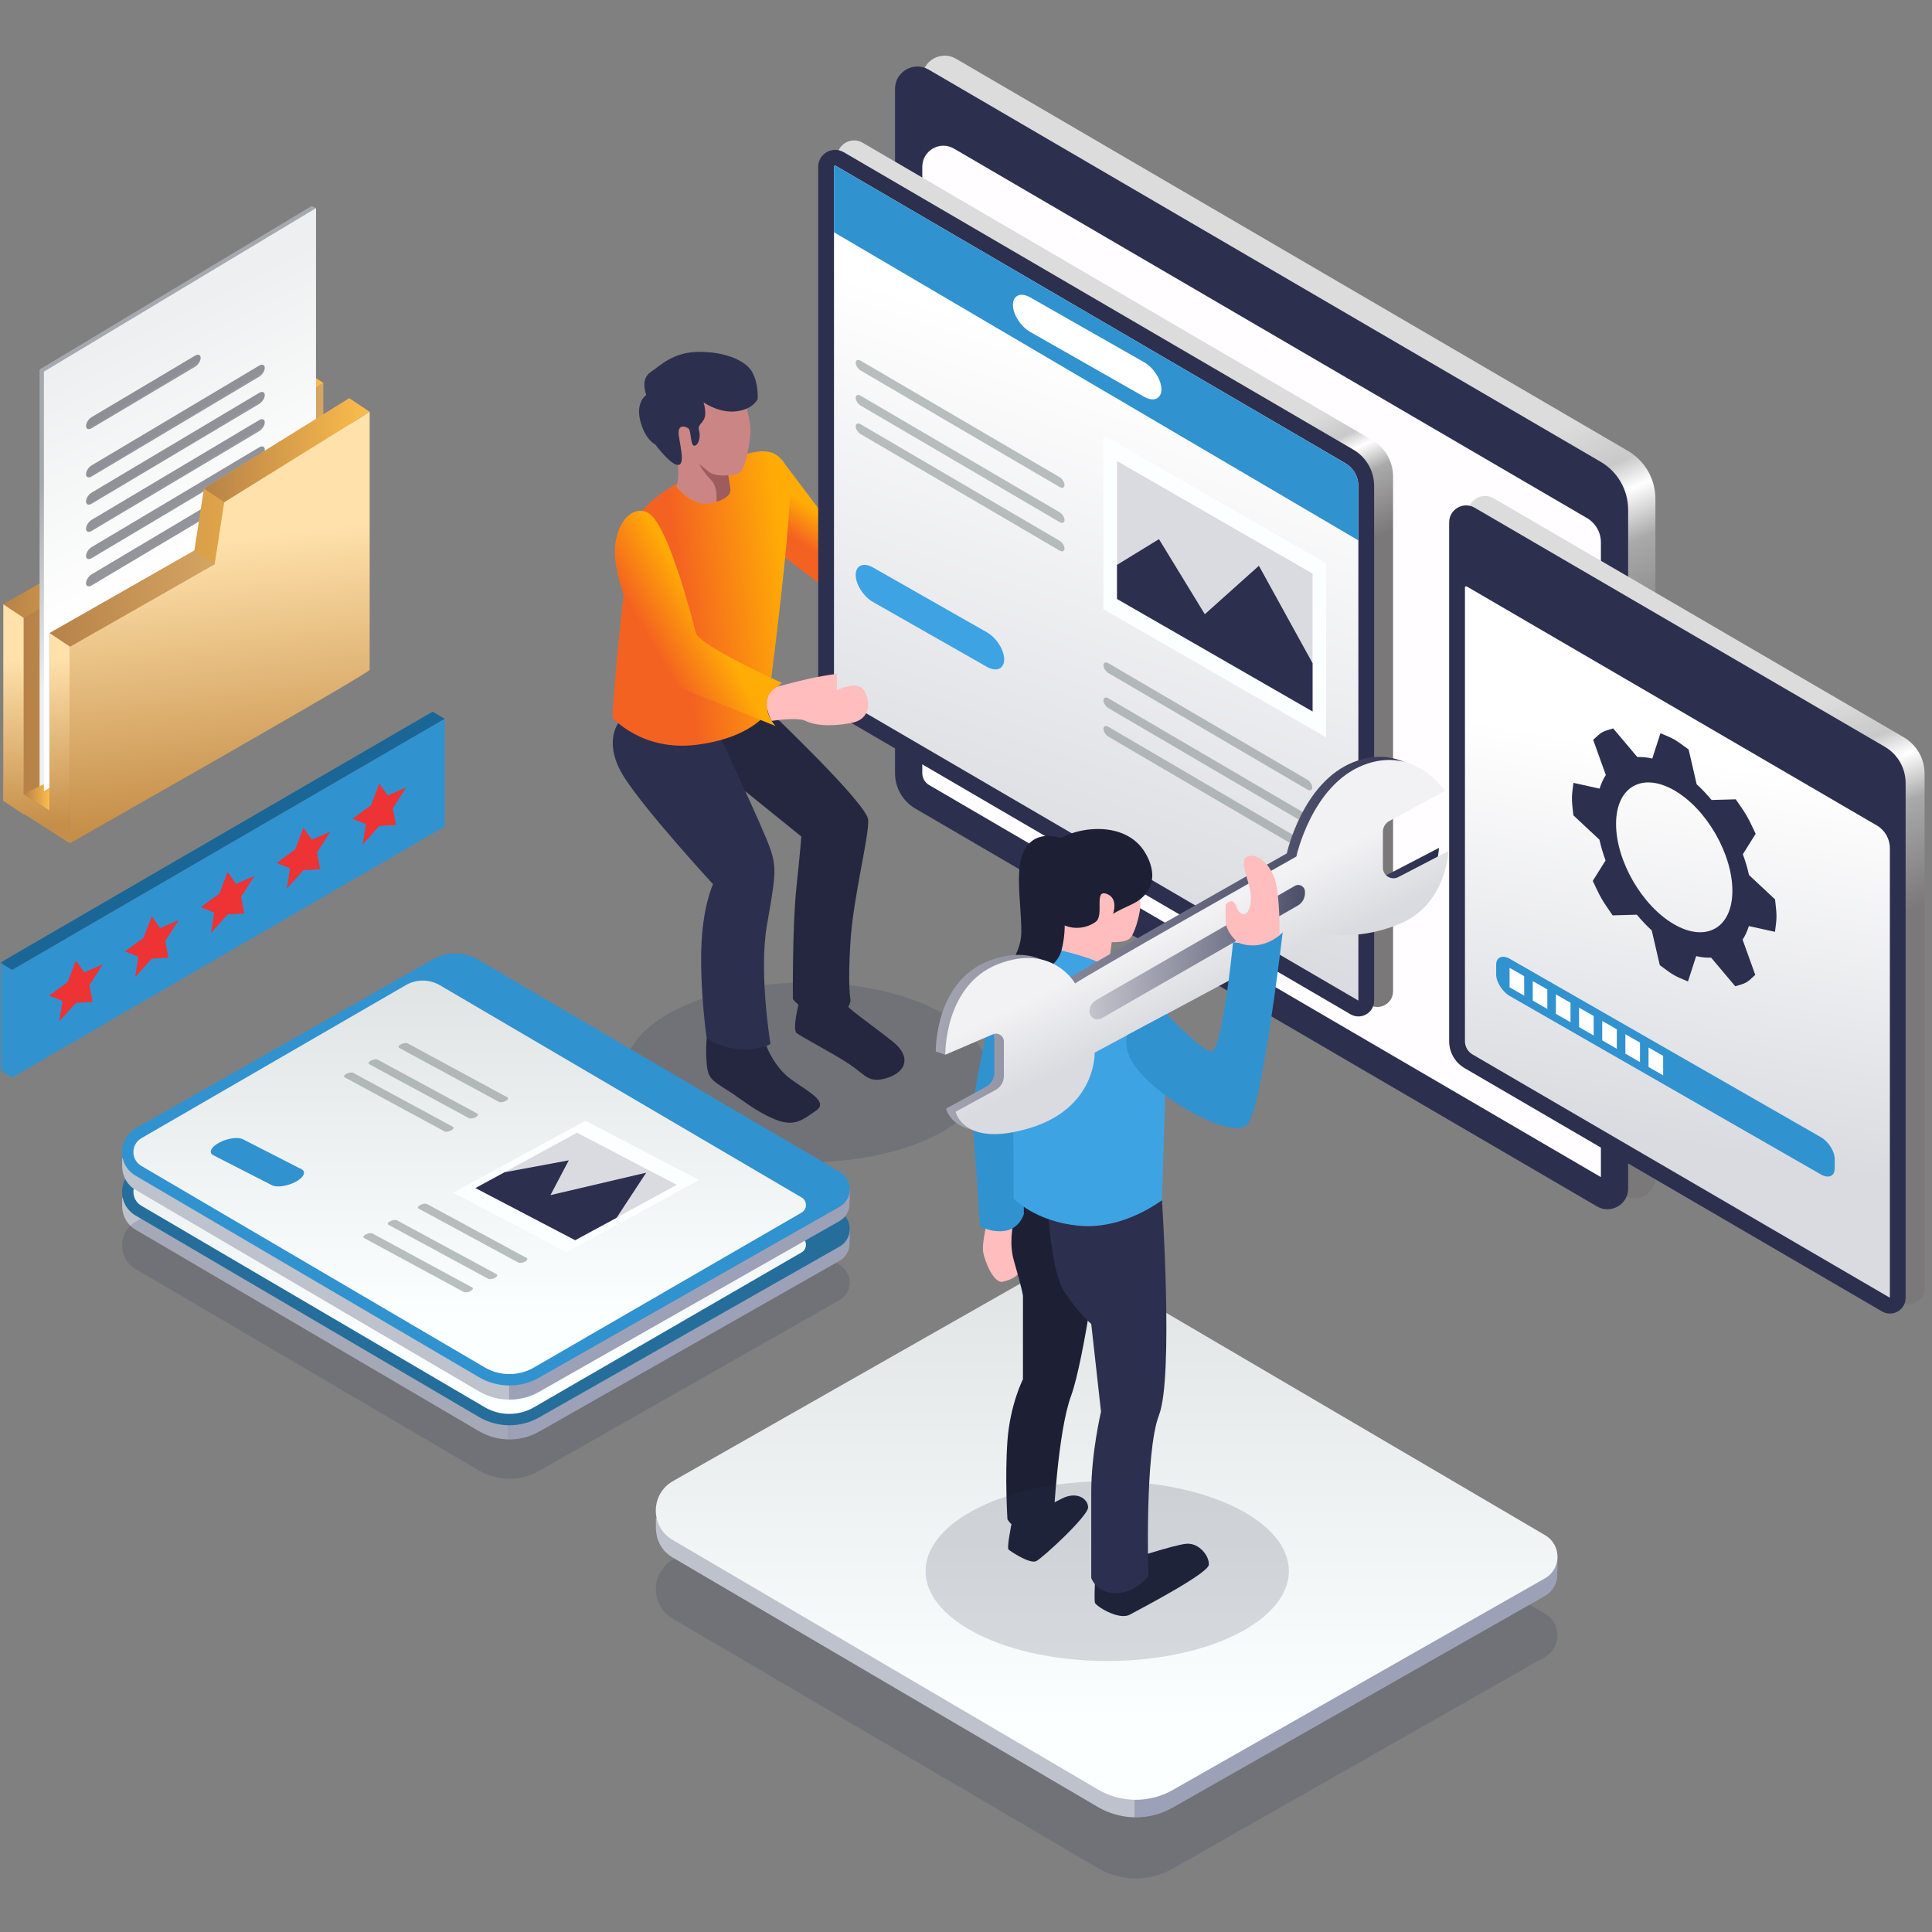
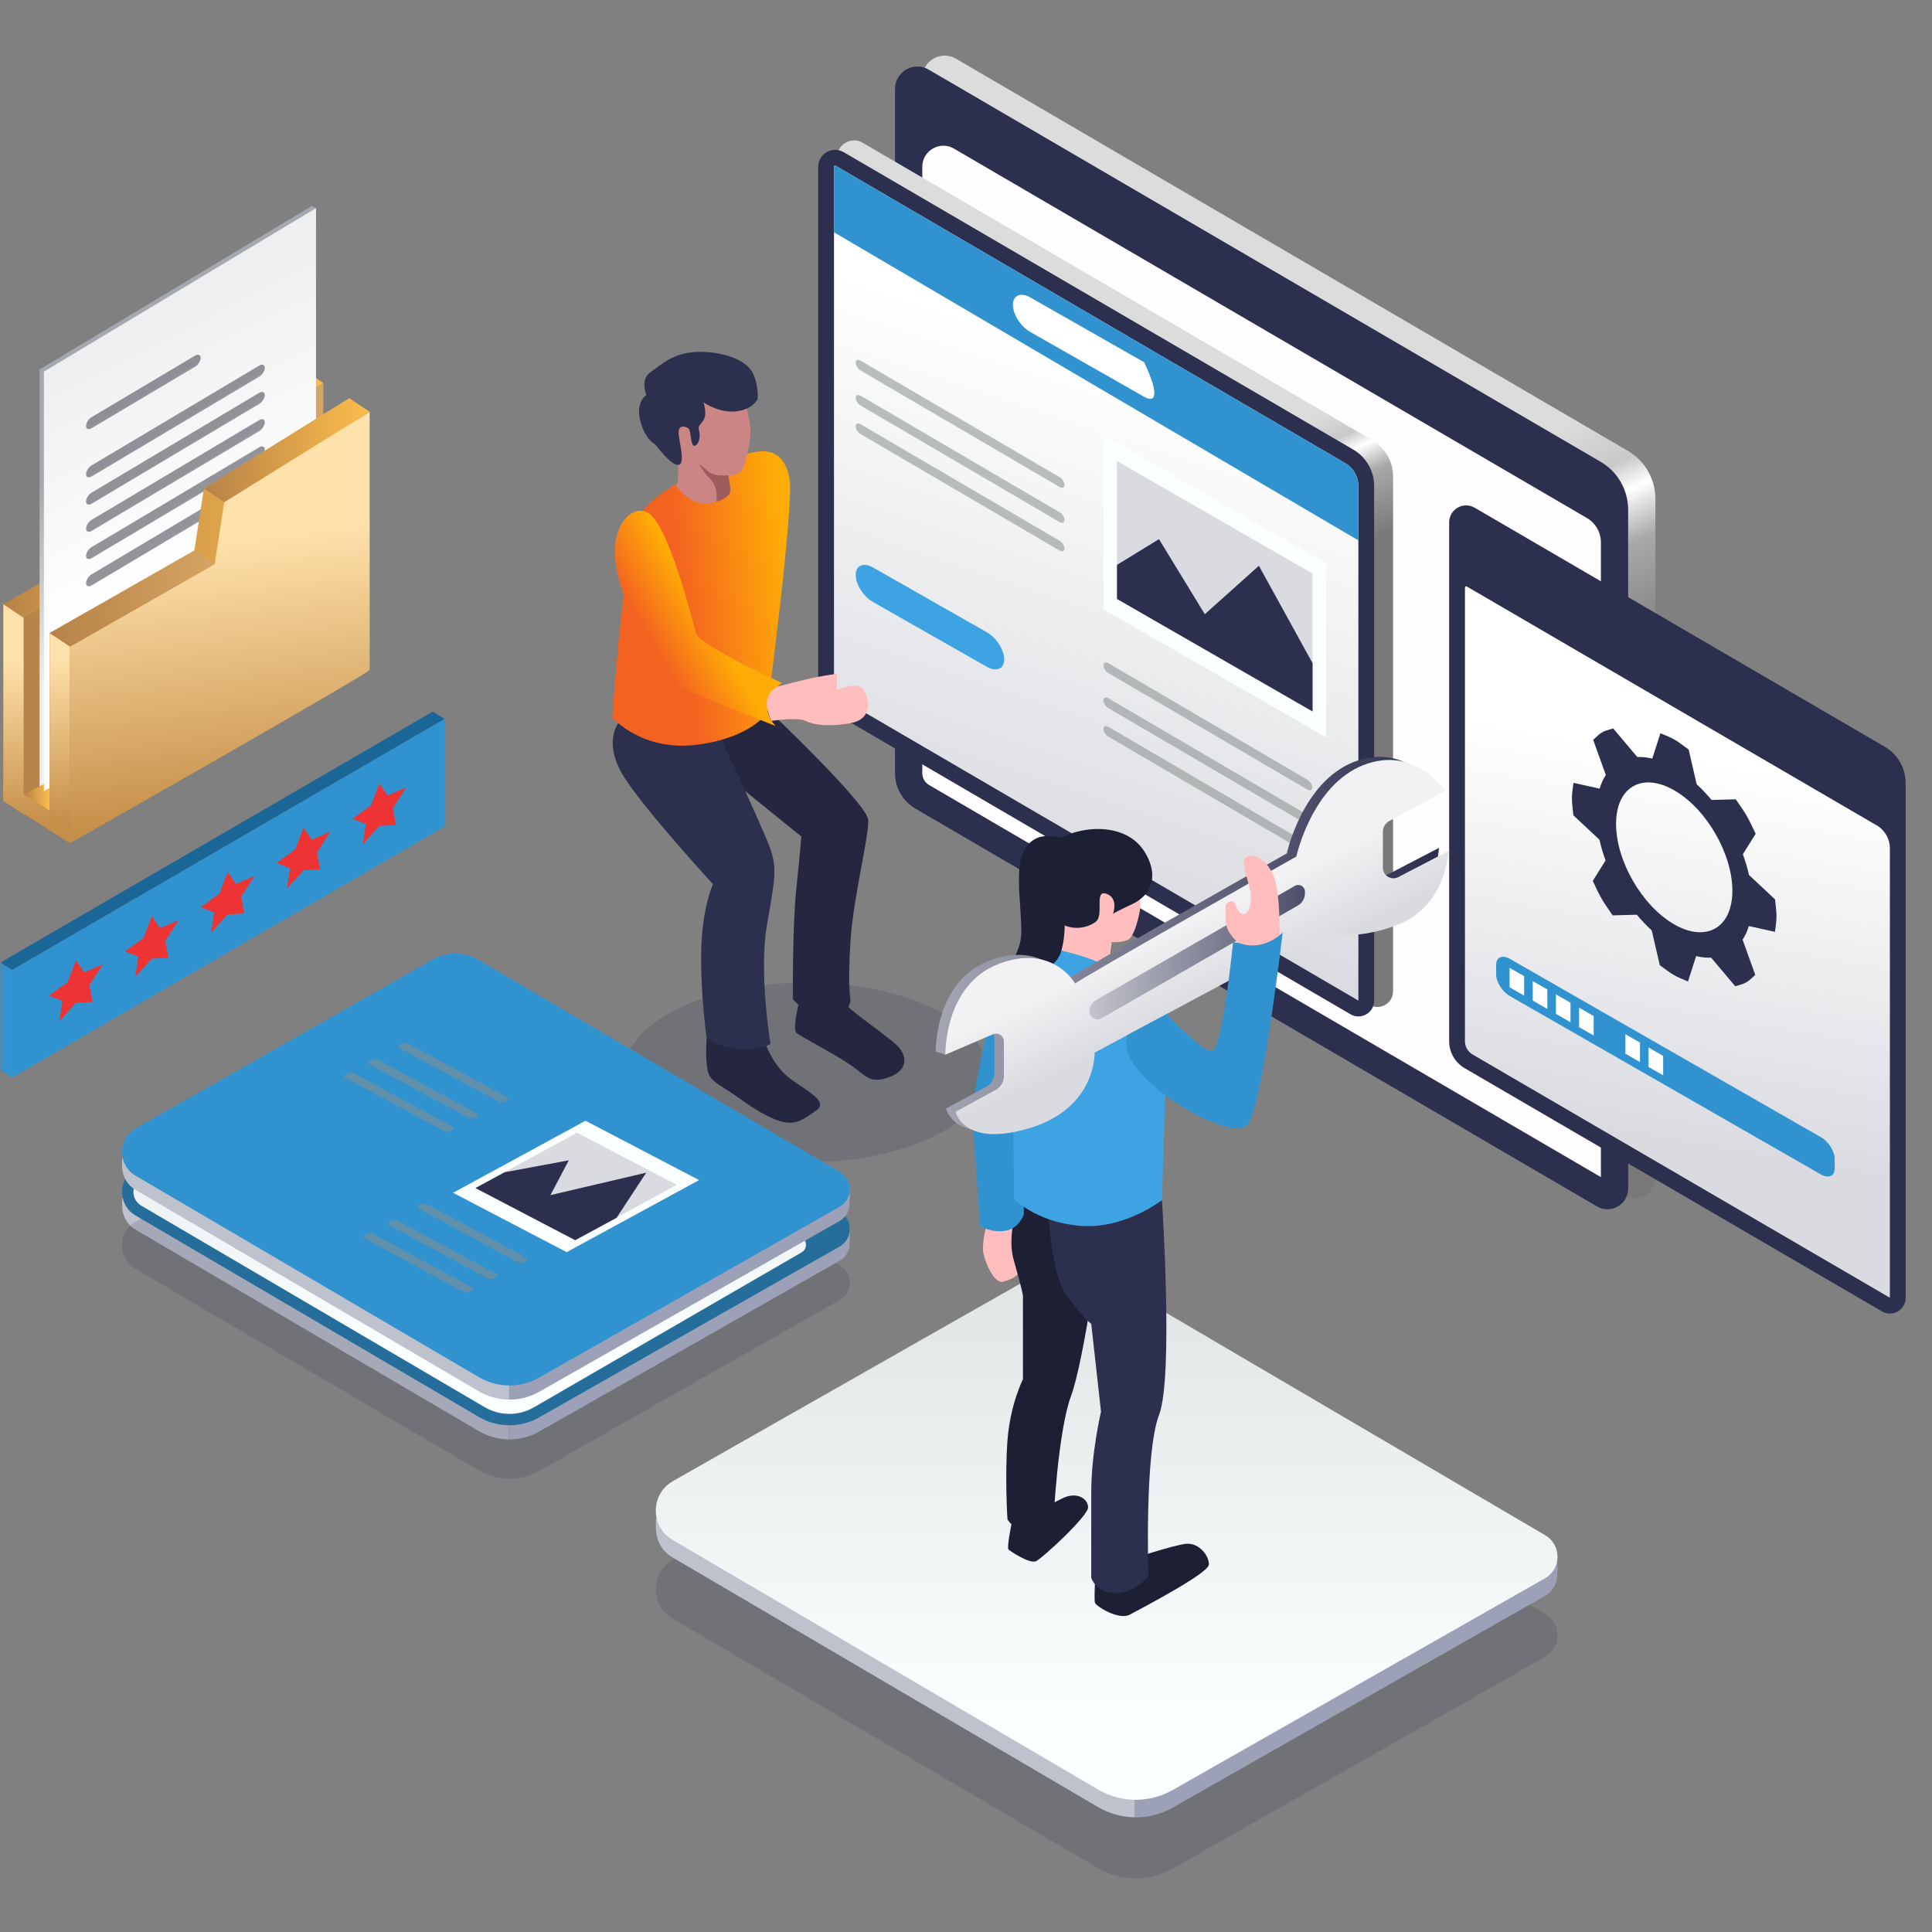
<svg xmlns="http://www.w3.org/2000/svg" width="260" height="260" viewBox="0 0 260 260" fill="none">
  <rect x="0" y="0" width="260" height="260" fill="#808080" stroke="none" />
  <mask id="mask0_90_4330" style="mask-type:alpha" maskUnits="userSpaceOnUse" x="0" y="0" width="260" height="260">
    <rect width="260" height="260" fill="#D9D9D9" />
  </mask>
  <g mask="url(#mask0_90_4330)">
    <g clip-path="url(#clip0_90_4330)">
      <path opacity="0.17" d="M108.463 156.427C121.962 156.427 132.906 151.01 132.906 144.328C132.906 137.645 121.962 132.228 108.463 132.228C94.963 132.228 84.019 137.645 84.019 144.328C84.019 151.01 94.963 156.427 108.463 156.427Z" fill="#2D2F4F" />
      <path opacity="0.17" d="M147.765 251.411L90.513 217.817C87.48 216.037 87.509 211.64 90.567 209.901L140.077 181.746C142.424 180.411 145.305 180.431 147.632 181.797L207.945 217.187C210.169 218.492 210.147 221.717 207.905 222.992L157.813 251.478C154.692 253.253 150.86 253.227 147.764 251.409L147.765 251.411Z" fill="#2D2F4F" />
      <path d="M152.738 207.09V244.568C151.01 244.544 149.294 244.083 147.765 243.188L90.508 209.592C89.077 208.758 88.357 207.341 88.282 205.886H88.269V204.316L152.738 207.089V207.09Z" fill="#BEC2CC" />
      <path d="M209.597 209.54V211.471H209.548C209.698 212.74 209.163 214.057 207.907 214.778L157.812 243.264C156.233 244.159 154.48 244.594 152.738 244.57V207.091L209.597 209.54Z" fill="#9CA1B7" />
      <path d="M147.765 240.827L90.513 207.233C87.48 205.454 87.509 201.057 90.567 199.317L140.077 171.162C142.424 169.827 145.305 169.847 147.632 171.214L207.945 206.603C210.169 207.909 210.147 211.134 207.905 212.409L157.813 240.895C154.692 242.669 150.86 242.644 147.764 240.826L147.765 240.827Z" fill="url(#paint0_linear_90_4330)" />
      <path d="M107.451 135.213C107.451 135.213 106.622 138.538 107.192 139.015C107.762 139.492 112.369 141.886 114.455 143.311C116.541 144.737 116.941 145.877 119.505 145.021C122.071 144.166 122.527 142.12 120.247 140.264C117.967 138.408 114.439 135.954 114.151 135.471L113.863 134.988L107.451 135.214V135.213Z" fill="#24273F" />
      <path d="M103.267 95.438C103.267 95.438 116.678 108.144 116.833 110.314C116.987 112.483 114.85 120.595 114.456 126.631C114.063 132.668 114.456 134.555 114.456 134.555C114.456 134.555 114.535 136.441 111.515 136.63C108.498 136.819 106.706 134.46 106.706 134.46C106.706 134.46 106.611 124.811 107.177 119.448C107.744 114.085 107.838 112.576 107.838 112.576L89.445 97.7L103.268 95.438H103.267Z" fill="#24273F" />
      <path d="M83.208 97.321C83.208 97.321 81.05 100.04 84.069 104.704C87.087 109.368 95.955 118.989 95.955 118.989C95.955 118.989 94.478 122.101 94.367 128.044C94.257 133.987 95.106 139.74 95.106 139.74C95.106 139.74 95.956 141.249 98.691 141.532C101.426 141.816 103.689 140.495 103.689 140.495C103.689 140.495 102.086 130.874 103.217 124.46C104.349 118.045 104.537 116.876 103.689 114.301C102.84 111.725 96.049 97.32 96.049 97.32H83.209L83.208 97.321Z" fill="#2D2F4F" />
-       <path d="M105.23 61.915L115.734 75.832V82.684L102.043 72.299L105.23 61.915Z" fill="url(#paint1_linear_90_4330)" />
      <path d="M129.807 19.298C129.807 19.72 129.465 19.867 129.042 19.626C128.621 19.385 128.277 18.848 128.277 18.425C128.277 18.002 128.619 17.856 129.042 18.097C129.464 18.338 129.807 18.875 129.807 19.298Z" fill="#FFFEFF" />
      <path d="M132.866 21.044C132.866 21.465 132.524 21.612 132.101 21.372C131.679 21.131 131.336 20.594 131.336 20.171C131.336 19.748 131.678 19.602 132.101 19.842C132.522 20.084 132.866 20.621 132.866 21.044Z" fill="#FFFEFF" />
      <path d="M135.924 22.789C135.924 23.211 135.582 23.358 135.159 23.118C134.738 22.876 134.395 22.339 134.395 21.916C134.395 21.493 134.737 21.348 135.159 21.588C135.581 21.829 135.924 22.366 135.924 22.789Z" fill="#FFFEFF" />
      <path d="M103.199 60.779C100.446 60.168 88.213 65.367 86.072 69.343C83.931 73.319 82.402 96.562 82.402 96.562C82.402 96.562 86.379 101.15 93.719 100.232C101.059 99.314 103.2 95.951 103.2 95.951C103.2 95.951 106.87 68.119 106.258 64.449C105.647 60.779 103.2 60.779 103.2 60.779H103.199Z" fill="url(#paint2_linear_90_4330)" />
      <path d="M87.348 69.1C85.307 67.721 82.352 70.368 82.787 75.237C83.221 80.105 88.145 91.401 89.883 91.979C91.621 92.559 104.363 97.699 104.363 97.699C104.363 97.699 102.698 95.941 103.422 94.25C104.146 92.558 105.232 91.907 105.232 91.907C105.232 91.907 94.083 86.864 93.648 85.186C93.214 83.508 90.028 70.911 87.348 69.1Z" fill="url(#paint3_linear_90_4330)" />
      <path d="M103.142 140.765C103.142 140.765 104.172 143.596 106.452 145.249C108.732 146.903 111.583 148.271 109.815 149.468C108.048 150.666 106.936 151.748 104.215 150.608C101.492 149.468 99.84 147.929 97.73 146.617C95.621 145.306 95.279 144.964 95.109 143.197C94.937 141.43 95.105 139.742 95.105 139.742C95.105 139.742 98.522 142.212 103.143 140.765H103.142Z" fill="#24273F" />
      <path d="M99.993 52.998C99.993 52.998 100.985 56.546 101.004 57.826C101.023 59.105 100.37 62.907 99.686 63.479C99.002 64.051 97.93 64.002 97.93 64.002L98.277 65.401C98.277 65.401 98.617 66.974 95.859 67.683C93.101 68.393 91.043 65.475 91.043 65.475C91.043 65.475 91.577 64.008 91.038 61.823C90.499 59.639 89.845 54.094 92.043 52.784C94.241 51.474 99.991 52.998 99.991 52.998H99.993Z" fill="#CC8585" />
      <path d="M98.005 63.948C98.005 63.948 96.248 64.22 95.312 63.434C94.376 62.649 94.096 62.44 94.096 62.44C94.096 62.44 94.609 63.503 95.657 64.557C96.704 65.612 96.406 67.516 96.406 67.516C96.406 67.516 98.483 67.049 98.288 65.742C98.093 64.434 98.005 63.948 98.005 63.948Z" fill="#9E5C5C" />
      <path d="M88.185 59.813C88.185 59.813 90.33 62.723 91.322 62.562C92.314 62.401 91.295 59.153 91.322 58.164C91.349 57.175 92.153 57.335 92.609 57.631C93.065 57.926 92.878 60.011 93.44 59.987C94.003 59.962 94.299 58.81 94.099 58.033C93.896 57.256 94.139 57.343 94.675 56.535C95.21 55.727 94.675 54.146 94.675 54.146C94.675 54.146 96.778 55.647 99.103 55.352C101.429 55.056 101.964 53.69 101.964 53.69C101.964 53.69 102.122 51.655 101.214 50.044C100.305 48.435 97.39 47.315 94.008 47.352C90.626 47.391 88.963 49.105 87.529 50.097C86.097 51.089 86.982 53.153 86.982 53.153C86.982 53.153 85.503 54.091 86.175 56.665C86.847 59.238 88.186 59.813 88.186 59.813H88.185Z" fill="#2D2F4F" />
      <path d="M128.647 7.901L219.079 60.68C221.369 62.016 222.776 64.468 222.776 67.119V158.48C222.776 160.632 220.442 161.971 218.585 160.887L126.854 107.348C125.158 106.359 124.115 104.542 124.115 102.579V10.502C124.115 8.176 126.638 6.728 128.646 7.901H128.647Z" fill="url(#paint4_linear_90_4330)" />
      <path d="M124.979 9.368L215.411 62.148C217.701 63.484 219.108 65.935 219.108 68.587V159.948C219.108 162.099 216.774 163.439 214.917 162.354L123.186 108.815C121.49 107.826 120.447 106.01 120.447 104.046V11.969C120.447 9.644 122.97 8.195 124.978 9.368H124.979Z" fill="#2D2F4F" />
      <path d="M125.037 105.648C124.469 105.317 124.117 104.703 124.117 104.047V22.447C124.117 20.259 126.49 18.896 128.38 19.999L213.564 69.716C214.722 70.392 215.443 71.645 215.443 72.987V158.412L125.037 105.647V105.648Z" fill="#FFFDFF" />
      <path d="M116.091 19.209L184.669 59.234C186.405 60.248 187.472 62.106 187.472 64.116V133.398C187.472 135.03 185.702 136.046 184.294 135.224L114.731 94.623C113.445 93.873 112.654 92.495 112.654 91.007V21.181C112.654 19.418 114.568 18.319 116.09 19.207L116.091 19.209Z" fill="url(#paint5_linear_90_4330)" />
      <path d="M113.545 20.482L182.122 60.507C183.858 61.521 184.925 63.379 184.925 65.39V134.672C184.925 136.303 183.155 137.32 181.747 136.497L112.184 95.897C110.898 95.147 110.107 93.769 110.107 92.281V22.454C110.107 20.692 112.021 19.592 113.543 20.481L113.545 20.482Z" fill="#2D2F4F" />
      <path d="M182.804 65.388V134.655L113.258 94.062C112.625 93.697 112.234 93.013 112.234 92.282V22.456C112.234 22.299 112.396 22.29 112.396 22.29C112.413 22.29 112.439 22.294 112.477 22.316L181.055 62.34C182.133 62.972 182.804 64.141 182.804 65.388Z" fill="url(#paint6_linear_90_4330)" />
      <path d="M182.803 65.389V72.723L112.232 31.258V22.454C112.232 22.298 112.394 22.289 112.394 22.289C112.411 22.289 112.437 22.293 112.475 22.315L181.053 62.339C182.131 62.971 182.802 64.14 182.802 65.388L182.803 65.389Z" fill="#3192D0" />
      <g opacity="0.56">
        <path d="M142.597 70.26L115.818 54.581C115.454 54.368 115.156 53.896 115.156 53.533C115.156 53.169 115.454 53.046 115.818 53.258L142.597 68.937C142.961 69.15 143.258 69.622 143.258 69.985C143.258 70.349 142.961 70.472 142.597 70.26Z" fill="#868E8E" />
        <path d="M142.597 65.539L115.818 49.86C115.454 49.647 115.156 49.175 115.156 48.812C115.156 48.448 115.454 48.325 115.818 48.538L142.597 64.216C142.961 64.43 143.258 64.902 143.258 65.265C143.258 65.629 142.961 65.751 142.597 65.539Z" fill="#868E8E" />
        <path d="M142.597 74.095L115.818 58.416C115.454 58.203 115.156 57.731 115.156 57.368C115.156 57.004 115.454 56.882 115.818 57.094L142.597 72.773C142.961 72.986 143.258 73.458 143.258 73.821C143.258 74.185 142.961 74.307 142.597 74.095Z" fill="#868E8E" />
      </g>
      <g opacity="0.56">
        <path d="M175.938 110.975L149.16 95.296C148.796 95.083 148.498 94.611 148.498 94.248C148.498 93.884 148.796 93.761 149.16 93.974L175.938 109.653C176.302 109.866 176.6 110.338 176.6 110.701C176.6 111.065 176.302 111.187 175.938 110.975Z" fill="#868E8E" />
        <path d="M175.938 106.254L149.16 90.576C148.796 90.362 148.498 89.89 148.498 89.528C148.498 89.163 148.796 89.041 149.16 89.253L175.938 104.932C176.302 105.145 176.6 105.617 176.6 105.98C176.6 106.344 176.302 106.467 175.938 106.254Z" fill="#868E8E" />
        <path d="M175.938 114.812L149.16 99.133C148.796 98.919 148.498 98.447 148.498 98.085C148.498 97.721 148.796 97.598 149.16 97.81L175.938 113.489C176.302 113.702 176.6 114.174 176.6 114.537C176.6 114.901 176.302 115.024 175.938 114.812Z" fill="#868E8E" />
      </g>
      <path d="M132.815 89.741L117.48 81.013C116.202 80.287 115.156 78.645 115.156 77.367C115.156 76.088 116.202 75.638 117.48 76.365L132.815 85.093C134.093 85.82 135.139 87.461 135.139 88.74C135.139 90.018 134.093 90.468 132.815 89.741Z" fill="#3EA3E3" />
      <path d="M178.462 99.221L148.498 81.981V58.573L178.462 75.814V99.221Z" fill="#FCFFFF" />
      <path d="M150.322 80.605V62.047L176.639 77.189V95.747L150.322 80.605Z" fill="#DADBE0" />
      <path d="M150.322 76.019L155.968 72.556L162.139 82.657L169.417 76.139L176.639 89.248V95.747L150.322 80.605V76.019Z" fill="#2D2F4F" />
-       <path d="M153.973 53.397L138.639 44.669C137.36 43.942 136.314 42.301 136.314 41.023C136.314 39.744 137.36 39.294 138.639 40.021L153.973 48.749C155.252 49.476 156.297 51.117 156.297 52.395C156.297 53.674 155.252 54.124 153.973 53.397Z" fill="white" />
-       <path d="M201.006 67.053L256.197 99.22C257.933 100.234 259 102.092 259 104.102V173.384C259 175.016 257.23 176.032 255.822 175.21L199.647 142.468C198.361 141.718 197.57 140.34 197.57 138.852V69.026C197.57 67.264 199.484 66.164 201.006 67.053Z" fill="url(#paint7_linear_90_4330)" />
+       <path d="M153.973 53.397L138.639 44.669C137.36 43.942 136.314 42.301 136.314 41.023C136.314 39.744 137.36 39.294 138.639 40.021L153.973 48.749C156.297 53.674 155.252 54.124 153.973 53.397Z" fill="white" />
      <path d="M198.457 68.328L253.648 100.495C255.384 101.509 256.451 103.367 256.451 105.377V174.659C256.451 176.291 254.681 177.307 253.273 176.485L197.098 143.743C195.812 142.993 195.021 141.615 195.021 140.127V70.301C195.021 68.539 196.935 67.439 198.457 68.328Z" fill="#2D2F4F" />
      <path d="M254.329 114.138V174.642L198.17 141.906C197.538 141.541 197.146 140.857 197.146 140.127V79.062C197.146 78.905 197.308 78.897 197.308 78.897C197.325 78.897 197.351 78.9 197.389 78.922L252.58 111.089C253.659 111.722 254.329 112.89 254.329 114.138Z" fill="url(#paint8_linear_90_4330)" />
      <path d="M211.75 105.353L215.266 106.129C215.477 105.44 215.759 104.827 216.105 104.298L214.402 99.563L215.059 98.959C215.398 98.645 215.795 98.418 216.238 98.286L217.094 98.027L220.344 101.88C220.977 101.851 221.652 101.917 222.355 102.083L223.457 98.672L224.524 99.126C224.799 99.243 225.078 99.382 225.355 99.542C225.632 99.703 225.91 99.884 226.184 100.087L227.251 100.866L228.328 105.538C229.032 106.185 229.702 106.896 230.335 107.657L233.594 107.568L234.447 108.814C234.889 109.458 235.282 110.142 235.618 110.845L236.269 112.206L234.545 114.96C234.887 115.887 235.165 116.822 235.37 117.751L238.88 121.036L239.018 122.346C239.091 123.023 239.088 123.666 239.013 124.258L238.868 125.403L235.351 124.626C235.14 125.316 234.858 125.927 234.512 126.457L236.215 131.191L235.558 131.796C235.218 132.109 234.823 132.336 234.379 132.469L233.522 132.727L230.274 128.874C229.639 128.904 228.966 128.836 228.261 128.669L227.16 132.082L226.093 131.628C225.817 131.512 225.54 131.372 225.261 131.212C224.984 131.051 224.706 130.87 224.43 130.667L223.365 129.888L222.286 125.215C221.584 124.569 220.912 123.858 220.281 123.097L217.021 123.186L216.169 121.941C215.727 121.296 215.333 120.614 214.998 119.91L214.347 118.548L216.071 115.795C215.729 114.867 215.452 113.932 215.244 113.001L211.735 109.718L211.598 108.408C211.525 107.732 211.528 107.09 211.603 106.496L211.747 105.351L211.75 105.353ZM225.284 124.385C229.606 126.883 233.121 124.876 233.135 119.903C233.148 114.927 229.656 108.869 225.335 106.371C221.012 103.872 217.496 105.877 217.483 110.853C217.469 115.826 220.961 121.886 225.285 124.385" fill="#2D2F4F" />
      <path d="M245.054 158.054L203.199 134.052C202.181 133.468 201.348 132.158 201.348 131.139V129.83C201.348 128.813 202.18 128.457 203.199 129.041L245.054 153.043C246.071 153.626 246.905 154.936 246.905 155.955V157.264C246.905 158.282 246.073 158.637 245.054 158.054Z" fill="#3192D0" />
      <path d="M205.117 133.991L203.152 132.864V130.244L205.117 131.371V133.991Z" fill="white" />
      <path d="M208.234 135.779L206.27 134.652V132.032L208.234 133.158V135.779Z" fill="white" />
      <path d="M211.352 137.566L209.387 136.44V133.819L211.352 134.947V137.566Z" fill="white" />
      <path d="M214.469 139.353L212.504 138.226V135.607L214.469 136.733V139.353Z" fill="white" />
-       <path d="M217.586 141.142L215.621 140.014V137.395L217.586 138.521V141.142Z" fill="white" />
      <path d="M220.703 142.929L218.738 141.802V139.182L220.703 140.308V142.929Z" fill="white" />
      <path d="M223.82 144.716L221.854 143.589V140.969L223.82 142.096V144.716Z" fill="white" />
      <path d="M132.96 163.991C132.96 163.991 132.084 167.213 132.317 168.531C132.55 169.849 133.771 172.792 134.98 172.483C136.19 172.174 137.585 171.631 137.662 169.694C137.74 167.757 136.879 162.74 136.879 162.74L132.96 163.993V163.991Z" fill="#FFBDBD" />
      <path d="M147.345 213.191C147.345 213.191 147.25 215.229 147.345 215.673C147.439 216.118 150.553 218.099 152.048 217.29C153.543 216.481 162.598 211.751 162.679 210.58C162.76 209.408 161.386 207.629 159.688 207.751C157.991 207.872 151.2 210.156 151.2 210.156L147.346 213.191H147.345Z" fill="#1D2035" />
      <path d="M136.117 205.128C136.117 205.128 135.474 208.277 135.717 208.519C135.96 208.762 138.586 210.5 139.436 210.096C140.285 209.691 146.429 204.032 146.429 202.86C146.429 201.688 144.893 200.636 142.872 201.688C140.85 202.74 136.117 205.129 136.117 205.129V205.128Z" fill="#1D2035" />
      <path d="M137.786 160.116C137.786 160.116 135.218 165.391 136.441 169.638C137.664 173.884 137.664 174.387 137.664 174.387V185.613C137.664 185.613 135.937 188.995 135.578 193.888C135.218 198.782 135.578 204.467 135.578 204.467C135.578 204.467 136.37 205.906 138.168 206.051C139.968 206.194 141.766 204.684 141.766 204.684C141.766 204.684 142.342 192.739 144.14 187.845C145.94 182.952 148.169 166.041 148.169 166.041L137.785 160.118L137.786 160.116Z" fill="#1D2035" />
      <path d="M141.046 162.749C141.046 162.749 141.398 171.196 143.367 174.058C145.334 176.92 146.855 178.173 146.855 178.173L148.17 189.98C148.17 189.98 146.855 195.525 146.855 200.802V212.34C146.855 212.34 147.481 214.397 150.165 214.397C152.848 214.397 154.547 212.072 154.547 212.072C154.547 212.072 154.01 195.525 155.977 190.427C157.945 185.329 156.372 161.508 156.372 161.508C156.372 161.508 149.222 165.837 141.045 162.749H141.046Z" fill="#2D2F4F" />
      <path d="M134.826 129.469C134.826 129.469 130.524 148.151 130.815 150.488C131.105 152.826 131.885 165.01 131.885 165.01C131.885 165.01 133.443 165.959 135.336 165.626C137.228 165.292 137.785 163.4 137.785 163.4V145.891L134.827 129.469H134.826Z" fill="#3192D0" />
      <path d="M153.094 120.424C153.094 120.424 153.583 120.926 153.453 122.146C153.323 123.365 152.641 125.94 151.909 126.403C151.179 126.866 149.615 126.791 149.615 126.791L148.834 132.608L140.99 126.719L142.484 120.289C142.484 120.289 149.759 118.435 149.873 118.437C149.987 118.438 153.092 120.424 153.092 120.424H153.094Z" fill="#FFBDBD" />
      <path d="M154.165 114.846C156.203 118.4 154.432 120.731 152.331 121.695C150.23 122.657 149.786 122.982 149.786 122.982C149.786 122.982 150.583 120.848 148.886 120.277C147.19 119.705 148.629 123.177 147.463 124.046C146.298 124.916 144.148 125.372 142.297 123.98C140.446 122.587 139.269 115.701 141.772 113.478C144.275 111.256 151.464 110.139 154.165 114.846Z" fill="#1D2035" />
      <path d="M141.937 127.706C141.937 127.706 148.359 129.091 148.915 130.329C149.472 131.567 157.151 136.242 157.151 136.242L156.372 161.508C156.372 161.508 151.252 165.515 145.242 164.959C139.232 164.402 136.41 161.272 136.41 161.272C136.41 161.272 136.559 146.706 135.669 142.922C134.779 139.138 132.998 133.066 134.333 130.258C135.669 127.45 141.936 127.707 141.936 127.707L141.937 127.706Z" fill="url(#paint9_linear_90_4330)" />
      <path d="M143.973 113.232C143.973 113.232 145.381 113.58 145.442 115.89C145.504 118.199 143.459 118.998 143.459 118.998L142.525 118.986C142.525 118.986 144.006 123.568 142.851 127.895C141.696 132.222 133.396 132.117 133.396 132.117C133.396 132.117 137.442 129.639 137.442 125.351C137.442 121.064 136.297 115.991 138.361 113.654C140.425 111.316 143.974 113.231 143.974 113.231L143.973 113.232Z" fill="#1D2035" />
      <path d="M143.403 131.941C143.778 131.467 173.175 114.844 173.175 114.844C173.175 114.844 175.244 105.265 182.192 102.541C189.14 99.817 193.179 106.016 193.179 106.016L185.694 110.057C185.156 110.348 184.82 110.91 184.82 111.522V116.35C184.82 117.418 185.953 118.106 186.899 117.613L193.648 114.105C193.648 114.105 193.366 121.344 187.074 123.916C180.782 126.488 176.33 124.996 176.33 124.996L146.033 141.233C146.033 141.233 146.286 148.652 137.332 151.376C128.377 154.1 127.317 149.194 127.317 149.194L132.701 146.256C133.389 145.881 133.817 145.16 133.817 144.377V139.737C133.817 138.978 133.041 138.466 132.343 138.765L127.217 141.936L125.936 141.513C125.936 141.513 125.748 132.131 133.074 129.309C140.399 126.488 143.405 131.939 143.405 131.939L143.403 131.941Z" fill="url(#paint10_linear_90_4330)" />
      <path d="M194.928 114.527C194.928 114.527 194.646 121.766 188.355 124.338C182.061 126.909 177.612 125.42 177.612 125.42L172.274 128.28L165.335 131.999L157.005 136.464L151.69 139.312L147.314 141.658C147.314 141.658 147.568 149.078 138.613 151.8C129.659 154.525 128.6 149.619 128.6 149.619L133.982 146.68C134.67 146.304 135.099 145.585 135.099 144.802V140.163C135.099 139.401 134.322 138.89 133.624 139.19L127.217 141.94C127.217 141.94 127.027 132.557 134.355 129.734C141.68 126.911 144.686 132.364 144.686 132.364C145.058 131.89 174.456 115.268 174.456 115.268C174.456 115.268 176.524 105.69 183.472 102.964C190.421 100.239 194.461 106.438 194.461 106.438L186.974 110.48C186.436 110.771 186.103 111.333 186.103 111.945V116.771C186.103 117.841 187.234 118.526 188.183 118.033L194.929 114.525L194.928 114.527Z" fill="url(#paint11_linear_90_4330)" />
      <path d="M147.492 134.596L174.262 119.214C174.864 118.868 175.614 119.302 175.614 119.996V120.208C175.614 120.892 175.248 121.525 174.654 121.865L148.242 137.043C147.52 137.459 146.619 136.936 146.619 136.104C146.619 135.481 146.953 134.907 147.492 134.596Z" fill="url(#paint12_linear_90_4330)" />
      <path d="M169.173 126.77C166.39 127.005 165.943 126.77 165.943 126.77C165.943 126.77 165.71 129.153 165.334 132C164.777 136.224 163.914 141.475 163.049 141.475C161.93 141.475 158.495 138.022 157.002 136.466L151.687 139.313C151.364 140.53 151.636 142.011 152.908 143.701C156.261 148.151 165.833 153.384 167.836 151.381C169.411 149.806 171.466 134.68 172.273 128.281C172.494 126.54 172.621 125.446 172.621 125.446C172.621 125.446 171.954 126.538 169.172 126.77H169.173Z" fill="#3192D0" />
      <path d="M166.645 126.865C166.645 126.865 164.987 125.587 164.949 123.938C164.911 122.29 164.949 121.733 164.949 121.733C164.949 121.733 165.899 120.545 166.384 121.989C166.871 123.433 168.091 123.547 168.323 121.273C168.555 119 166.487 115.887 167.819 115.272C169.152 114.657 171.357 116.451 171.819 119.375C172.28 122.297 172.192 125.858 172.192 125.858C172.192 125.858 169.777 128.1 166.645 126.865Z" fill="#FFBDBD" />
      <path d="M104.639 92.402C104.639 92.402 107.837 91.531 109.646 91.176C111.457 90.822 112.62 90.676 112.62 90.676V92.874C112.62 92.874 115.409 91.525 116.256 92.874C117.103 94.224 117.381 96.799 114.455 97.321C111.529 97.843 109.501 97.57 108.415 97.019C107.329 96.468 103.847 97.015 103.847 97.015C103.847 97.015 101.946 93.838 104.637 92.402H104.639Z" fill="#FFBDBD" />
      <path d="M68.467 163.463V193.71C67.072 193.691 65.687 193.319 64.453 192.596L18.243 165.482C17.09 164.809 16.507 163.665 16.447 162.491H16.438V161.224L68.467 163.462V163.463Z" fill="#BEC2CC" />
      <path opacity="0.17" d="M64.453 197.888L18.248 170.776C15.799 169.34 15.824 165.791 18.291 164.388L58.248 141.665C60.142 140.588 62.467 140.604 64.346 141.707L113.022 170.269C114.818 171.323 114.8 173.925 112.99 174.954L72.562 197.944C70.043 199.377 66.952 199.355 64.453 197.889V197.888Z" fill="#2D2F4F" />
      <path d="M114.356 165.44V166.998H114.316C114.436 168.022 114.005 169.086 112.991 169.668L72.561 192.658C71.286 193.38 69.871 193.731 68.467 193.712V163.464L114.355 165.442L114.356 165.44Z" fill="#9CA1B7" />
      <path d="M64.453 190.69L18.248 163.579C15.799 162.142 15.824 158.593 18.291 157.19L58.248 134.467C60.142 133.39 62.467 133.406 64.346 134.509L113.022 163.071C114.818 164.125 114.8 166.728 112.99 167.756L72.562 190.747C70.043 192.18 66.952 192.158 64.453 190.692V190.69Z" fill="#256E9C" />
      <path d="M68.555 190.276C67.386 190.276 66.235 189.964 65.226 189.372L19.022 162.26C18.349 161.865 17.949 161.163 17.955 160.382C17.96 159.601 18.368 158.905 19.047 158.519L54.638 137.916C55.324 137.525 56.105 137.319 56.896 137.319C57.686 137.319 58.506 137.536 59.206 137.946L107.882 166.508C108.41 166.818 108.464 167.327 108.463 167.531C108.462 167.734 108.401 168.242 107.869 168.544L71.809 189.415C70.819 189.977 69.695 190.274 68.557 190.274L68.555 190.276Z" fill="url(#paint13_linear_90_4330)" />
      <g opacity="0.56">
        <path d="M63.107 155.833L49.681 148.568C49.498 148.468 49.605 148.25 49.916 148.082C50.228 147.913 50.632 147.857 50.815 147.955L64.241 155.22C64.424 155.319 64.317 155.538 64.006 155.705C63.694 155.875 63.29 155.931 63.107 155.833Z" fill="#868E8E" />
        <path d="M67.152 153.645L53.726 146.38C53.543 146.28 53.65 146.062 53.961 145.894C54.273 145.725 54.677 145.669 54.86 145.767L68.286 153.032C68.469 153.131 68.362 153.35 68.05 153.517C67.739 153.687 67.335 153.743 67.152 153.645Z" fill="#868E8E" />
        <path d="M59.82 157.61L46.394 150.345C46.211 150.246 46.318 150.028 46.629 149.86C46.941 149.691 47.345 149.634 47.528 149.732L60.954 156.997C61.136 157.097 61.03 157.315 60.718 157.483C60.407 157.652 60.003 157.708 59.82 157.61Z" fill="#868E8E" />
      </g>
      <g opacity="0.56">
        <path d="M65.707 177.452L52.281 170.187C52.098 170.088 52.205 169.869 52.516 169.701C52.828 169.532 53.232 169.476 53.415 169.574L66.841 176.839C67.023 176.938 66.917 177.157 66.605 177.325C66.294 177.494 65.889 177.55 65.707 177.452Z" fill="#868E8E" />
        <path d="M69.752 175.265L56.326 168C56.143 167.901 56.25 167.682 56.561 167.514C56.872 167.345 57.277 167.289 57.459 167.387L70.885 174.652C71.068 174.751 70.962 174.97 70.65 175.138C70.339 175.307 69.934 175.363 69.752 175.265Z" fill="#868E8E" />
        <path d="M62.42 179.23L48.994 171.965C48.811 171.866 48.918 171.648 49.229 171.48C49.54 171.311 49.945 171.254 50.127 171.352L63.553 178.618C63.736 178.717 63.63 178.935 63.318 179.103C63.007 179.272 62.602 179.328 62.42 179.23Z" fill="#868E8E" />
      </g>
      <path d="M36.6 164.861L28.698 160.817C28.039 160.48 28.396 159.72 29.491 159.128C30.585 158.536 32.021 158.327 32.679 158.664L40.581 162.708C41.24 163.045 40.883 163.805 39.788 164.397C38.694 164.989 37.258 165.198 36.6 164.861Z" fill="#286F9C" />
      <path d="M76.257 173.864L60.973 165.875L78.797 156.179L94.08 164.168L76.257 173.864Z" fill="#FCFFFF" />
      <path d="M63.982 165.238L77.651 157.788L91.075 164.806L77.406 172.255L63.982 165.238Z" fill="#DADBE0" />
      <path d="M67.913 163.113L76.545 161.507L74.078 166.189L86.965 163.168L82.975 169.243L77.406 172.255L63.982 165.239L67.913 163.113Z" fill="#2D2F4F" />
      <path d="M68.467 158.108V188.355C67.072 188.335 65.687 187.964 64.453 187.241L18.243 160.127C17.09 159.454 16.507 158.31 16.447 157.136H16.438V155.868L68.467 158.106V158.108Z" fill="#BEC2CC" />
      <path d="M114.356 160.085V161.643H114.316C114.436 162.666 114.005 163.73 112.991 164.313L72.561 187.302C71.286 188.024 69.871 188.376 68.467 188.356V158.109L114.355 160.086L114.356 160.085Z" fill="#9CA1B7" />
      <path d="M64.453 185.335L18.248 158.223C15.799 156.786 15.824 153.238 18.291 151.834L58.248 129.112C60.142 128.035 62.467 128.05 64.346 129.154L113.022 157.716C114.818 158.77 114.8 161.372 112.99 162.401L72.562 185.391C70.043 186.824 66.952 186.802 64.453 185.336V185.335Z" fill="#3192D0" />
-       <path d="M68.555 184.921C67.386 184.921 66.235 184.608 65.226 184.016L19.022 156.904C18.349 156.51 17.949 155.807 17.955 155.026C17.96 154.246 18.368 153.549 19.047 153.163L54.638 132.56C55.324 132.169 56.105 131.963 56.896 131.963C57.686 131.963 58.506 132.18 59.206 132.591L107.882 161.153C108.41 161.463 108.464 161.972 108.463 162.175C108.462 162.379 108.401 162.886 107.869 163.189L71.809 184.059C70.819 184.622 69.695 184.918 68.557 184.918L68.555 184.921Z" fill="url(#paint14_linear_90_4330)" />
      <g opacity="0.56">
        <path d="M63.107 150.477L49.681 143.212C49.498 143.113 49.605 142.895 49.916 142.727C50.228 142.558 50.632 142.501 50.815 142.599L64.241 149.865C64.424 149.964 64.317 150.182 64.006 150.35C63.694 150.519 63.29 150.576 63.107 150.477Z" fill="#868E8E" />
        <path d="M67.152 148.289L53.726 141.024C53.543 140.925 53.65 140.707 53.961 140.539C54.273 140.37 54.677 140.313 54.86 140.411L68.286 147.677C68.469 147.776 68.362 147.994 68.05 148.162C67.739 148.331 67.335 148.388 67.152 148.289Z" fill="#868E8E" />
        <path d="M59.82 152.255L46.394 144.99C46.211 144.89 46.318 144.672 46.629 144.504C46.941 144.335 47.345 144.279 47.528 144.377L60.954 151.642C61.136 151.741 61.03 151.959 60.718 152.127C60.407 152.296 60.003 152.353 59.82 152.255Z" fill="#868E8E" />
      </g>
      <g opacity="0.56">
        <path d="M65.707 172.097L52.281 164.831C52.098 164.732 52.205 164.514 52.516 164.346C52.828 164.177 53.232 164.12 53.415 164.219L66.841 171.484C67.023 171.583 66.917 171.801 66.605 171.969C66.294 172.138 65.889 172.195 65.707 172.097Z" fill="#868E8E" />
        <path d="M69.752 169.91L56.326 162.644C56.143 162.545 56.25 162.327 56.561 162.159C56.872 161.99 57.277 161.933 57.459 162.032L70.885 169.297C71.068 169.396 70.962 169.614 70.65 169.782C70.339 169.951 69.934 170.008 69.752 169.91Z" fill="#868E8E" />
        <path d="M62.42 173.874L48.994 166.609C48.811 166.509 48.918 166.291 49.229 166.123C49.54 165.954 49.945 165.898 50.127 165.996L63.553 173.261C63.736 173.36 63.63 173.579 63.318 173.746C63.007 173.916 62.602 173.972 62.42 173.874Z" fill="#868E8E" />
      </g>
      <path d="M36.6 159.505L28.698 155.461C28.039 155.124 28.396 154.364 29.491 153.772C30.585 153.18 32.021 152.972 32.679 153.309L40.581 157.353C41.24 157.69 40.883 158.45 39.788 159.042C38.694 159.634 37.258 159.842 36.6 159.505Z" fill="#3192D0" />
      <path d="M76.257 168.509L60.973 160.519L78.797 150.823L94.08 158.813L76.257 168.509Z" fill="#FCFFFF" />
      <path d="M63.982 159.883L77.651 152.433L91.075 159.449L77.406 166.899L63.982 159.883Z" fill="#DADBE0" />
      <path d="M67.913 157.756L76.545 156.152L74.078 160.833L86.965 157.813L82.975 163.888L77.406 166.9L63.982 159.883L67.913 157.756Z" fill="#2D2F4F" />
-       <path opacity="0.17" d="M149.006 223.531C162.505 223.531 173.449 218.114 173.449 211.432C173.449 204.749 162.505 199.332 149.006 199.332C135.506 199.332 124.562 204.749 124.562 211.432C124.562 218.114 135.506 223.531 149.006 223.531Z" fill="#2D2F4F" />
      <path d="M59.837 96.734L1.613 130.532V145.025L59.837 111.226V96.734Z" fill="#3192D0" />
      <path d="M0 129.57L1.613 130.532L59.837 96.734L58.223 95.772L0 129.57Z" fill="#1A6697" />
      <path d="M1.613 145.024L0 143.962V129.57L1.613 130.532V145.024Z" fill="#3192D0" />
      <path d="M51.051 105.44L49.931 108.361L47.43 110.184L49.24 110.893L48.812 113.635L51.051 111.153L53.289 111.025L52.862 108.781L54.673 105.96L52.17 107.056L51.051 105.44Z" fill="url(#paint15_linear_90_4330)" />
      <path d="M40.843 111.393L39.724 114.312L37.221 116.135L39.031 116.845L38.603 119.587L40.843 117.105L43.081 116.976L42.653 114.733L44.464 111.912L41.962 113.008L40.843 111.393Z" fill="url(#paint16_linear_90_4330)" />
      <path d="M30.636 117.345L29.517 120.265L27.014 122.088L28.824 122.797L28.398 125.54L30.636 123.057L32.874 122.929L32.446 120.685L34.258 117.865L31.755 118.96L30.636 117.345Z" fill="url(#paint17_linear_90_4330)" />
      <path d="M20.427 123.296L19.308 126.217L16.805 128.04L18.616 128.75L18.189 131.491L20.427 129.01L22.665 128.881L22.237 126.638L24.049 123.816L21.546 124.912L20.427 123.296Z" fill="url(#paint18_linear_90_4330)" />
      <path d="M10.219 129.249L9.099 132.17L6.598 133.992L8.408 134.701L7.98 137.443L10.219 134.961L12.457 134.833L12.03 132.59L13.841 129.768L11.338 130.864L10.219 129.249Z" fill="url(#paint19_linear_90_4330)" />
      <path d="M40.778 49.717L21.211 61.873L19.923 70.216C10.075 75.856 0.445 81.32 0.445 81.32V107.775C0.445 107.775 41.56 84.442 40.767 84.442C40.762 84.442 40.759 84.431 40.755 84.43L40.78 84.442V49.716L40.778 49.717Z" fill="url(#paint20_linear_90_4330)" />
      <path d="M43.513 51.54L23.946 63.696L22.657 72.038C12.809 77.678 3.18 83.143 3.18 83.143V109.598C3.18 109.598 44.295 86.265 43.502 86.265C43.497 86.265 43.493 86.254 43.489 86.253L43.514 86.265V51.539L43.513 51.54Z" fill="url(#paint21_linear_90_4330)" />
      <path d="M40.778 49.717L43.513 51.54L23.946 63.697L21.211 61.873L40.778 49.717Z" fill="url(#paint22_linear_90_4330)" />
      <path d="M0.445 81.32L3.18 83.143L22.658 72.039L19.923 70.216L0.445 81.32Z" fill="url(#paint23_linear_90_4330)" />
      <path d="M0.445 107.775L3.18 109.599V83.143L0.445 81.32V107.775Z" fill="url(#paint24_linear_90_4330)" />
      <path d="M0.445 105.138L9.413 110.839V113.476L0.445 107.775V105.138Z" fill="url(#paint25_linear_90_4330)" />
      <path d="M41.946 27.72L42.527 28.009L41.946 74.503C37.38 80.692 21.61 96.424 21.61 96.424L5.328 106.178V49.725L41.946 27.72Z" fill="url(#paint26_linear_90_4330)" />
      <path d="M3.18 106.878L6.678 105.138V109.101L3.18 106.878Z" fill="url(#paint27_linear_90_4330)" />
      <path d="M42.528 28.009V74.792C37.962 80.981 22.192 96.713 22.192 96.713L5.91 106.467V50.014L42.528 28.009Z" fill="url(#paint28_linear_90_4330)" />
      <g opacity="0.49">
        <path d="M26.254 49.354L12.328 57.631C11.917 57.875 11.58 57.739 11.58 57.328C11.58 56.917 11.916 56.38 12.328 56.136L26.254 47.86C26.665 47.616 27.002 47.752 27.002 48.163C27.002 48.573 26.666 49.11 26.254 49.354Z" fill="url(#paint29_linear_90_4330)" />
        <path d="M34.885 50.694L12.328 64.124C11.917 64.368 11.58 64.231 11.58 63.821C11.58 63.41 11.916 62.873 12.328 62.629L34.885 49.2C35.295 48.956 35.632 49.092 35.632 49.503C35.632 49.913 35.297 50.45 34.885 50.694Z" fill="url(#paint30_linear_90_4330)" />
        <path d="M34.885 54.36L12.328 67.79C11.917 68.034 11.58 67.898 11.58 67.487C11.58 67.076 11.916 66.539 12.328 66.296L34.885 52.866C35.295 52.622 35.632 52.758 35.632 53.169C35.632 53.579 35.297 54.116 34.885 54.36Z" fill="url(#paint31_linear_90_4330)" />
        <path d="M34.885 58.026L12.328 71.455C11.917 71.699 11.58 71.563 11.58 71.152C11.58 70.742 11.916 70.205 12.328 69.961L34.885 56.531C35.295 56.287 35.632 56.423 35.632 56.834C35.632 57.245 35.297 57.782 34.885 58.026Z" fill="url(#paint32_linear_90_4330)" />
        <path d="M34.885 61.692L12.328 75.121C11.917 75.365 11.58 75.229 11.58 74.819C11.58 74.408 11.916 73.871 12.328 73.627L34.885 60.197C35.295 59.953 35.632 60.09 35.632 60.5C35.632 60.911 35.297 61.448 34.885 61.692Z" fill="url(#paint33_linear_90_4330)" />
        <path d="M34.885 65.357L12.328 78.786C11.917 79.03 11.58 78.894 11.58 78.484C11.58 78.073 11.916 77.536 12.328 77.292L34.885 63.862C35.295 63.618 35.632 63.755 35.632 64.165C35.632 64.576 35.297 65.113 34.885 65.357Z" fill="url(#paint34_linear_90_4330)" />
      </g>
      <path d="M47.011 53.595L27.444 65.751L26.155 74.094C16.308 79.734 6.678 85.198 6.678 85.198V111.653C6.678 111.653 47.792 88.32 47 88.32C46.995 88.32 46.991 88.309 46.987 88.308L47.012 88.32V53.594L47.011 53.595Z" fill="url(#paint35_linear_90_4330)" />
      <path d="M49.745 55.418L30.178 67.574L28.89 75.916C19.042 81.556 9.412 87.021 9.412 87.021V113.476C9.412 113.476 50.527 90.143 49.734 90.143C49.729 90.143 49.726 90.132 49.722 90.131L49.746 90.143V55.416L49.745 55.418Z" fill="url(#paint36_linear_90_4330)" />
      <path d="M47.011 53.595L49.745 55.418L30.178 67.574L27.443 65.751L47.011 53.595Z" fill="url(#paint37_linear_90_4330)" />
      <path d="M6.678 85.198L9.412 87.021L28.889 75.916L26.155 74.092L6.678 85.198Z" fill="url(#paint38_linear_90_4330)" />
      <path d="M6.678 111.653L9.412 113.476V87.021L6.678 85.198V111.653Z" fill="url(#paint39_linear_90_4330)" />
    </g>
  </g>
  <defs>
    <linearGradient id="paint0_linear_90_4330" x1="148.928" y1="161.949" x2="148.928" y2="231.664" gradientUnits="userSpaceOnUse">
      <stop stop-color="#DDE0E0" />
      <stop offset="1" stop-color="#FCFFFF" />
    </linearGradient>
    <linearGradient id="paint1_linear_90_4330" x1="111.91" y1="70.3" x2="107.423" y2="76.581" gradientUnits="userSpaceOnUse">
      <stop stop-color="#FFAC06" />
      <stop offset="0.6" stop-color="#F46221" />
    </linearGradient>
    <linearGradient id="paint2_linear_90_4330" x1="105.991" y1="79.588" x2="82.12" y2="82.279" gradientUnits="userSpaceOnUse">
      <stop stop-color="#FFAC06" />
      <stop offset="0.6" stop-color="#F46221" />
    </linearGradient>
    <linearGradient id="paint3_linear_90_4330" x1="95.153" y1="83.121" x2="83.307" y2="89.941" gradientUnits="userSpaceOnUse">
      <stop stop-color="#FFAC06" />
      <stop offset="0.6" stop-color="#F46221" />
    </linearGradient>
    <linearGradient id="paint4_linear_90_4330" x1="169.617" y1="76.305" x2="183.453" y2="106.417" gradientUnits="userSpaceOnUse">
      <stop stop-color="#DDDCDD" />
      <stop offset="0.22" stop-color="#CAC9CA" />
      <stop offset="0.34" stop-color="white" />
      <stop offset="0.54" stop-color="#AAA9AA" />
      <stop offset="1" stop-color="#7A7879" />
    </linearGradient>
    <linearGradient id="paint5_linear_90_4330" x1="146.668" y1="70.111" x2="154.424" y2="86.753" gradientUnits="userSpaceOnUse">
      <stop stop-color="#DDDCDD" />
      <stop offset="0.22" stop-color="#CAC9CA" />
      <stop offset="0.34" stop-color="white" />
      <stop offset="0.54" stop-color="#AAA9AA" />
      <stop offset="1" stop-color="#7A7879" />
    </linearGradient>
    <linearGradient id="paint6_linear_90_4330" x1="134.187" y1="118.391" x2="156.89" y2="50.525" gradientUnits="userSpaceOnUse">
      <stop stop-color="#DADBE0" />
      <stop offset="0.99" stop-color="white" />
    </linearGradient>
    <linearGradient id="paint7_linear_90_4330" x1="221.626" y1="103.244" x2="232.108" y2="131.742" gradientUnits="userSpaceOnUse">
      <stop stop-color="#DDDCDD" />
      <stop offset="0.22" stop-color="#CAC9CA" />
      <stop offset="0.34" stop-color="white" />
      <stop offset="0.54" stop-color="#AAA9AA" />
      <stop offset="1" stop-color="#7A7879" />
    </linearGradient>
    <linearGradient id="paint8_linear_90_4330" x1="221.085" y1="153.175" x2="230.165" y2="101.797" gradientUnits="userSpaceOnUse">
      <stop stop-color="#DADBE0" />
      <stop offset="0.99" stop-color="white" />
    </linearGradient>
    <linearGradient id="paint9_linear_90_4330" x1="158.96" y1="147.156" x2="133.153" y2="145.781" gradientUnits="userSpaceOnUse">
      <stop stop-color="#3EA3E3" />
      <stop offset="1" stop-color="#3EA3E3" />
    </linearGradient>
    <linearGradient id="paint10_linear_90_4330" x1="125.935" y1="127.025" x2="193.648" y2="127.025" gradientUnits="userSpaceOnUse">
      <stop stop-color="#A5A6B3" />
      <stop offset="0.99" stop-color="#2D2F4F" />
    </linearGradient>
    <linearGradient id="paint11_linear_90_4330" x1="164.265" y1="133.717" x2="159.638" y2="124.191" gradientUnits="userSpaceOnUse">
      <stop stop-color="#DADBE0" />
      <stop offset="1" stop-color="#F2F2F4" />
    </linearGradient>
    <linearGradient id="paint12_linear_90_4330" x1="146.619" y1="128.14" x2="175.613" y2="128.14" gradientUnits="userSpaceOnUse">
      <stop stop-color="#C3C4CD" />
      <stop offset="1" stop-color="#4C4E69" />
    </linearGradient>
    <linearGradient id="paint13_linear_90_4330" x1="63.209" y1="131.272" x2="63.209" y2="182.526" gradientUnits="userSpaceOnUse">
      <stop stop-color="#DDE0E0" />
      <stop offset="1" stop-color="#FCFFFF" />
    </linearGradient>
    <linearGradient id="paint14_linear_90_4330" x1="63.209" y1="125.917" x2="63.209" y2="177.169" gradientUnits="userSpaceOnUse">
      <stop stop-color="#DDE0E0" />
      <stop offset="1" stop-color="#FCFFFF" />
    </linearGradient>
    <linearGradient id="paint15_linear_90_4330" x1="118.02" y1="67.514" x2="93.334" y2="125.168" gradientUnits="userSpaceOnUse">
      <stop stop-color="#FFAC06" />
      <stop offset="0.99" stop-color="#ED3333" />
    </linearGradient>
    <linearGradient id="paint16_linear_90_4330" x1="113.776" y1="65.696" x2="89.09" y2="123.35" gradientUnits="userSpaceOnUse">
      <stop stop-color="#FFAC06" />
      <stop offset="0.99" stop-color="#ED3333" />
    </linearGradient>
    <linearGradient id="paint17_linear_90_4330" x1="109.535" y1="63.88" x2="84.847" y2="121.533" gradientUnits="userSpaceOnUse">
      <stop stop-color="#FFAC06" />
      <stop offset="0.99" stop-color="#ED3333" />
    </linearGradient>
    <linearGradient id="paint18_linear_90_4330" x1="105.291" y1="62.062" x2="80.605" y2="119.717" gradientUnits="userSpaceOnUse">
      <stop stop-color="#FFAC06" />
      <stop offset="0.99" stop-color="#ED3333" />
    </linearGradient>
    <linearGradient id="paint19_linear_90_4330" x1="101.048" y1="60.245" x2="76.361" y2="117.899" gradientUnits="userSpaceOnUse">
      <stop stop-color="white" />
      <stop offset="0.99" stop-color="#ED3333" />
    </linearGradient>
    <linearGradient id="paint20_linear_90_4330" x1="0.445" y1="78.746" x2="40.778" y2="78.746" gradientUnits="userSpaceOnUse">
      <stop stop-color="#B78248" />
      <stop offset="1" stop-color="#FCBD4C" />
    </linearGradient>
    <linearGradient id="paint21_linear_90_4330" x1="3.18" y1="80.57" x2="43.513" y2="80.57" gradientUnits="userSpaceOnUse">
      <stop stop-color="#B78248" />
      <stop offset="1" stop-color="#D5A563" />
    </linearGradient>
    <linearGradient id="paint22_linear_90_4330" x1="21.211" y1="56.707" x2="43.513" y2="56.707" gradientUnits="userSpaceOnUse">
      <stop stop-color="#B78248" />
      <stop offset="1" stop-color="#FCBD4C" />
    </linearGradient>
    <linearGradient id="paint23_linear_90_4330" x1="0.445" y1="76.679" x2="22.658" y2="76.679" gradientUnits="userSpaceOnUse">
      <stop stop-color="#B78248" />
      <stop offset="1" stop-color="#FCBD4C" />
    </linearGradient>
    <linearGradient id="paint24_linear_90_4330" x1="2.616" y1="110.929" x2="1.47" y2="88.875" gradientUnits="userSpaceOnUse">
      <stop stop-color="#C68F49" />
      <stop offset="1" stop-color="#FFE1AB" />
    </linearGradient>
    <linearGradient id="paint25_linear_90_4330" x1="5.006" y1="110.805" x2="3.859" y2="88.751" gradientUnits="userSpaceOnUse">
      <stop stop-color="#C68F49" />
      <stop offset="1" stop-color="#FFE1AB" />
    </linearGradient>
    <linearGradient id="paint26_linear_90_4330" x1="24.143" y1="92.459" x2="23.907" y2="64.7" gradientUnits="userSpaceOnUse">
      <stop stop-color="#EEEFF0" />
      <stop offset="1" stop-color="#A4A8AF" />
    </linearGradient>
    <linearGradient id="paint27_linear_90_4330" x1="3.18" y1="107.12" x2="6.677" y2="107.12" gradientUnits="userSpaceOnUse">
      <stop stop-color="#B78248" />
      <stop offset="1" stop-color="#FCBD4C" />
    </linearGradient>
    <linearGradient id="paint28_linear_90_4330" x1="13.81" y1="46.761" x2="27.882" y2="74.447" gradientUnits="userSpaceOnUse">
      <stop stop-color="#EEEFF0" />
      <stop offset="1" stop-color="white" />
    </linearGradient>
    <linearGradient id="paint29_linear_90_4330" x1="58.75" y1="29.872" x2="58.496" y2="29.451" gradientUnits="userSpaceOnUse">
      <stop stop-color="#3A4151" />
      <stop offset="1" stop-color="#272735" />
    </linearGradient>
    <linearGradient id="paint30_linear_90_4330" x1="65.909" y1="32.12" x2="65.647" y2="31.685" gradientUnits="userSpaceOnUse">
      <stop stop-color="#3A4151" />
      <stop offset="1" stop-color="#272735" />
    </linearGradient>
    <linearGradient id="paint31_linear_90_4330" x1="67.52" y1="34.829" x2="67.258" y2="34.395" gradientUnits="userSpaceOnUse">
      <stop stop-color="#3A4151" />
      <stop offset="1" stop-color="#272735" />
    </linearGradient>
    <linearGradient id="paint32_linear_90_4330" x1="69.13" y1="37.54" x2="68.868" y2="37.105" gradientUnits="userSpaceOnUse">
      <stop stop-color="#3A4151" />
      <stop offset="1" stop-color="#272735" />
    </linearGradient>
    <linearGradient id="paint33_linear_90_4330" x1="70.74" y1="40.25" x2="70.478" y2="39.816" gradientUnits="userSpaceOnUse">
      <stop stop-color="#3A4151" />
      <stop offset="1" stop-color="#272735" />
    </linearGradient>
    <linearGradient id="paint34_linear_90_4330" x1="72.351" y1="42.96" x2="72.088" y2="42.525" gradientUnits="userSpaceOnUse">
      <stop stop-color="#3A4151" />
      <stop offset="1" stop-color="#272735" />
    </linearGradient>
    <linearGradient id="paint35_linear_90_4330" x1="6.677" y1="82.624" x2="47.01" y2="82.624" gradientUnits="userSpaceOnUse">
      <stop stop-color="#B78248" />
      <stop offset="1" stop-color="#FCBD4C" />
    </linearGradient>
    <linearGradient id="paint36_linear_90_4330" x1="32.599" y1="109.44" x2="28.18" y2="72.883" gradientUnits="userSpaceOnUse">
      <stop stop-color="#C68F49" />
      <stop offset="1" stop-color="#FFE1AB" />
    </linearGradient>
    <linearGradient id="paint37_linear_90_4330" x1="27.443" y1="60.585" x2="49.744" y2="60.585" gradientUnits="userSpaceOnUse">
      <stop stop-color="#B78248" />
      <stop offset="1" stop-color="#FCBD4C" />
    </linearGradient>
    <linearGradient id="paint38_linear_90_4330" x1="6.677" y1="80.557" x2="28.889" y2="80.557" gradientUnits="userSpaceOnUse">
      <stop stop-color="#B78248" />
      <stop offset="1" stop-color="#D5A563" />
    </linearGradient>
    <linearGradient id="paint39_linear_90_4330" x1="8.63" y1="110.616" x2="7.484" y2="88.562" gradientUnits="userSpaceOnUse">
      <stop stop-color="#C68F49" />
      <stop offset="1" stop-color="#FFE1AB" />
    </linearGradient>
    <clipPath id="clip0_90_4330">
      <rect width="259" height="245.307" fill="white" transform="translate(0 7.485)" />
    </clipPath>
  </defs>
</svg>